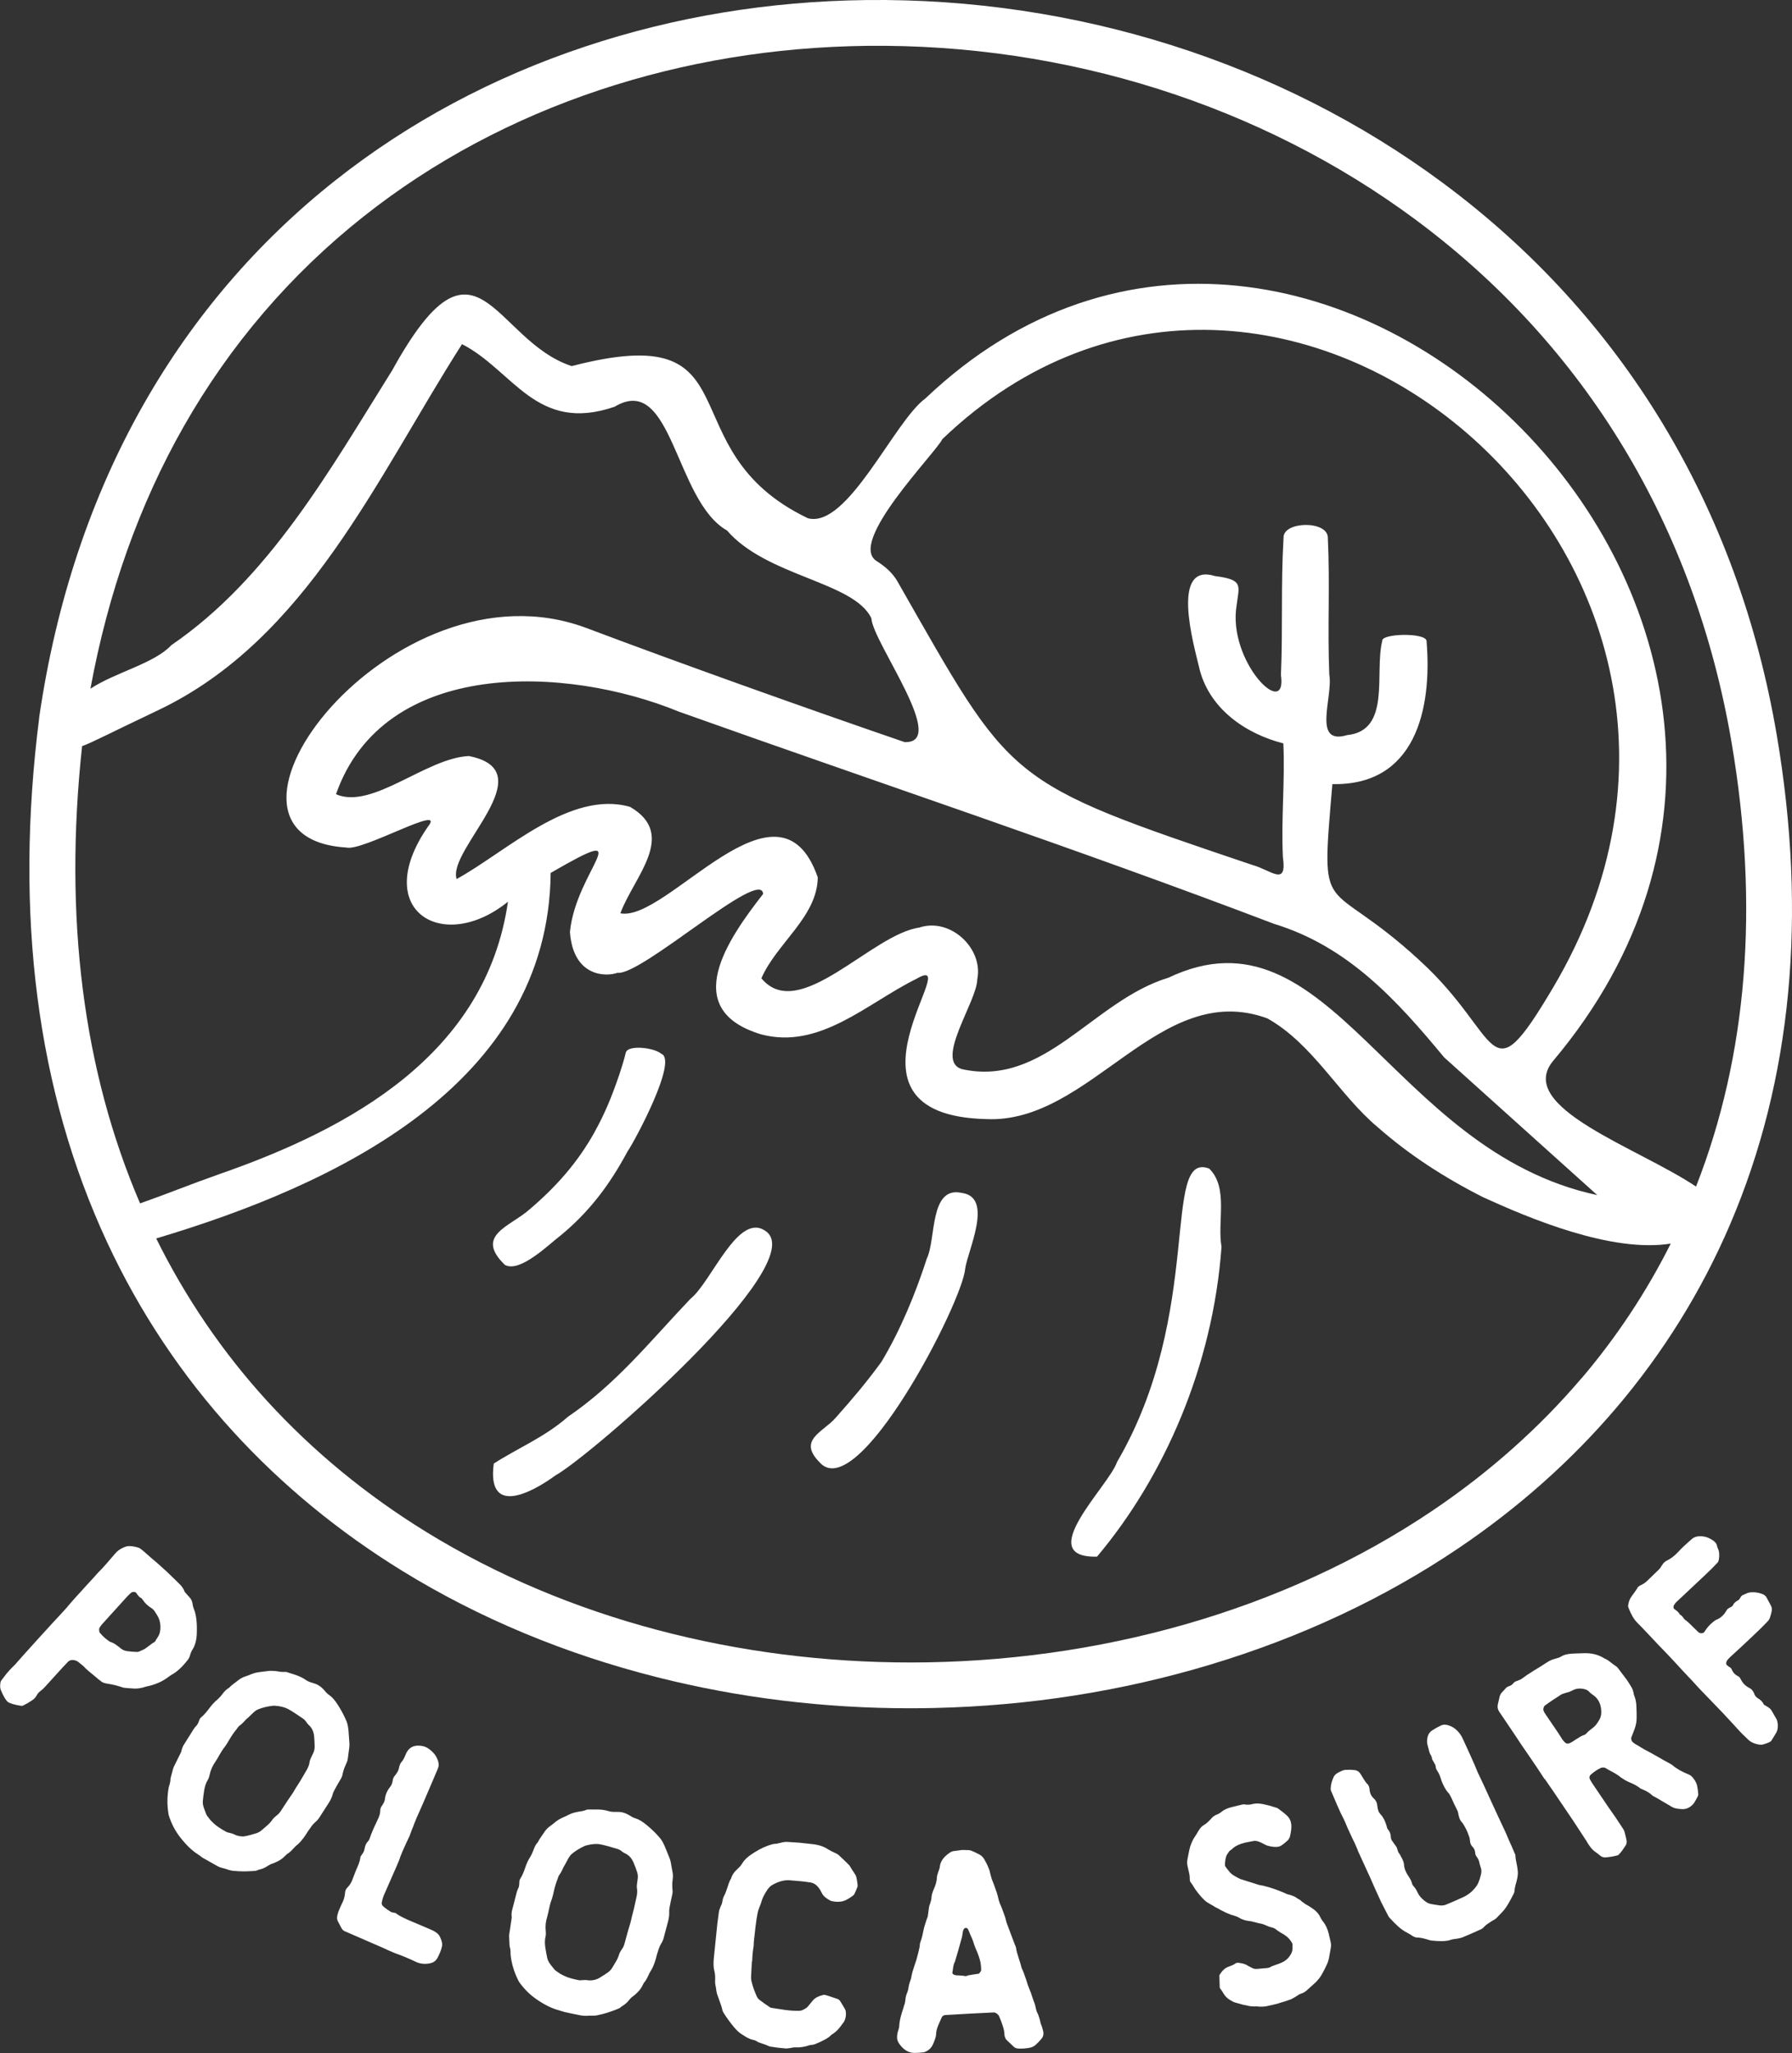
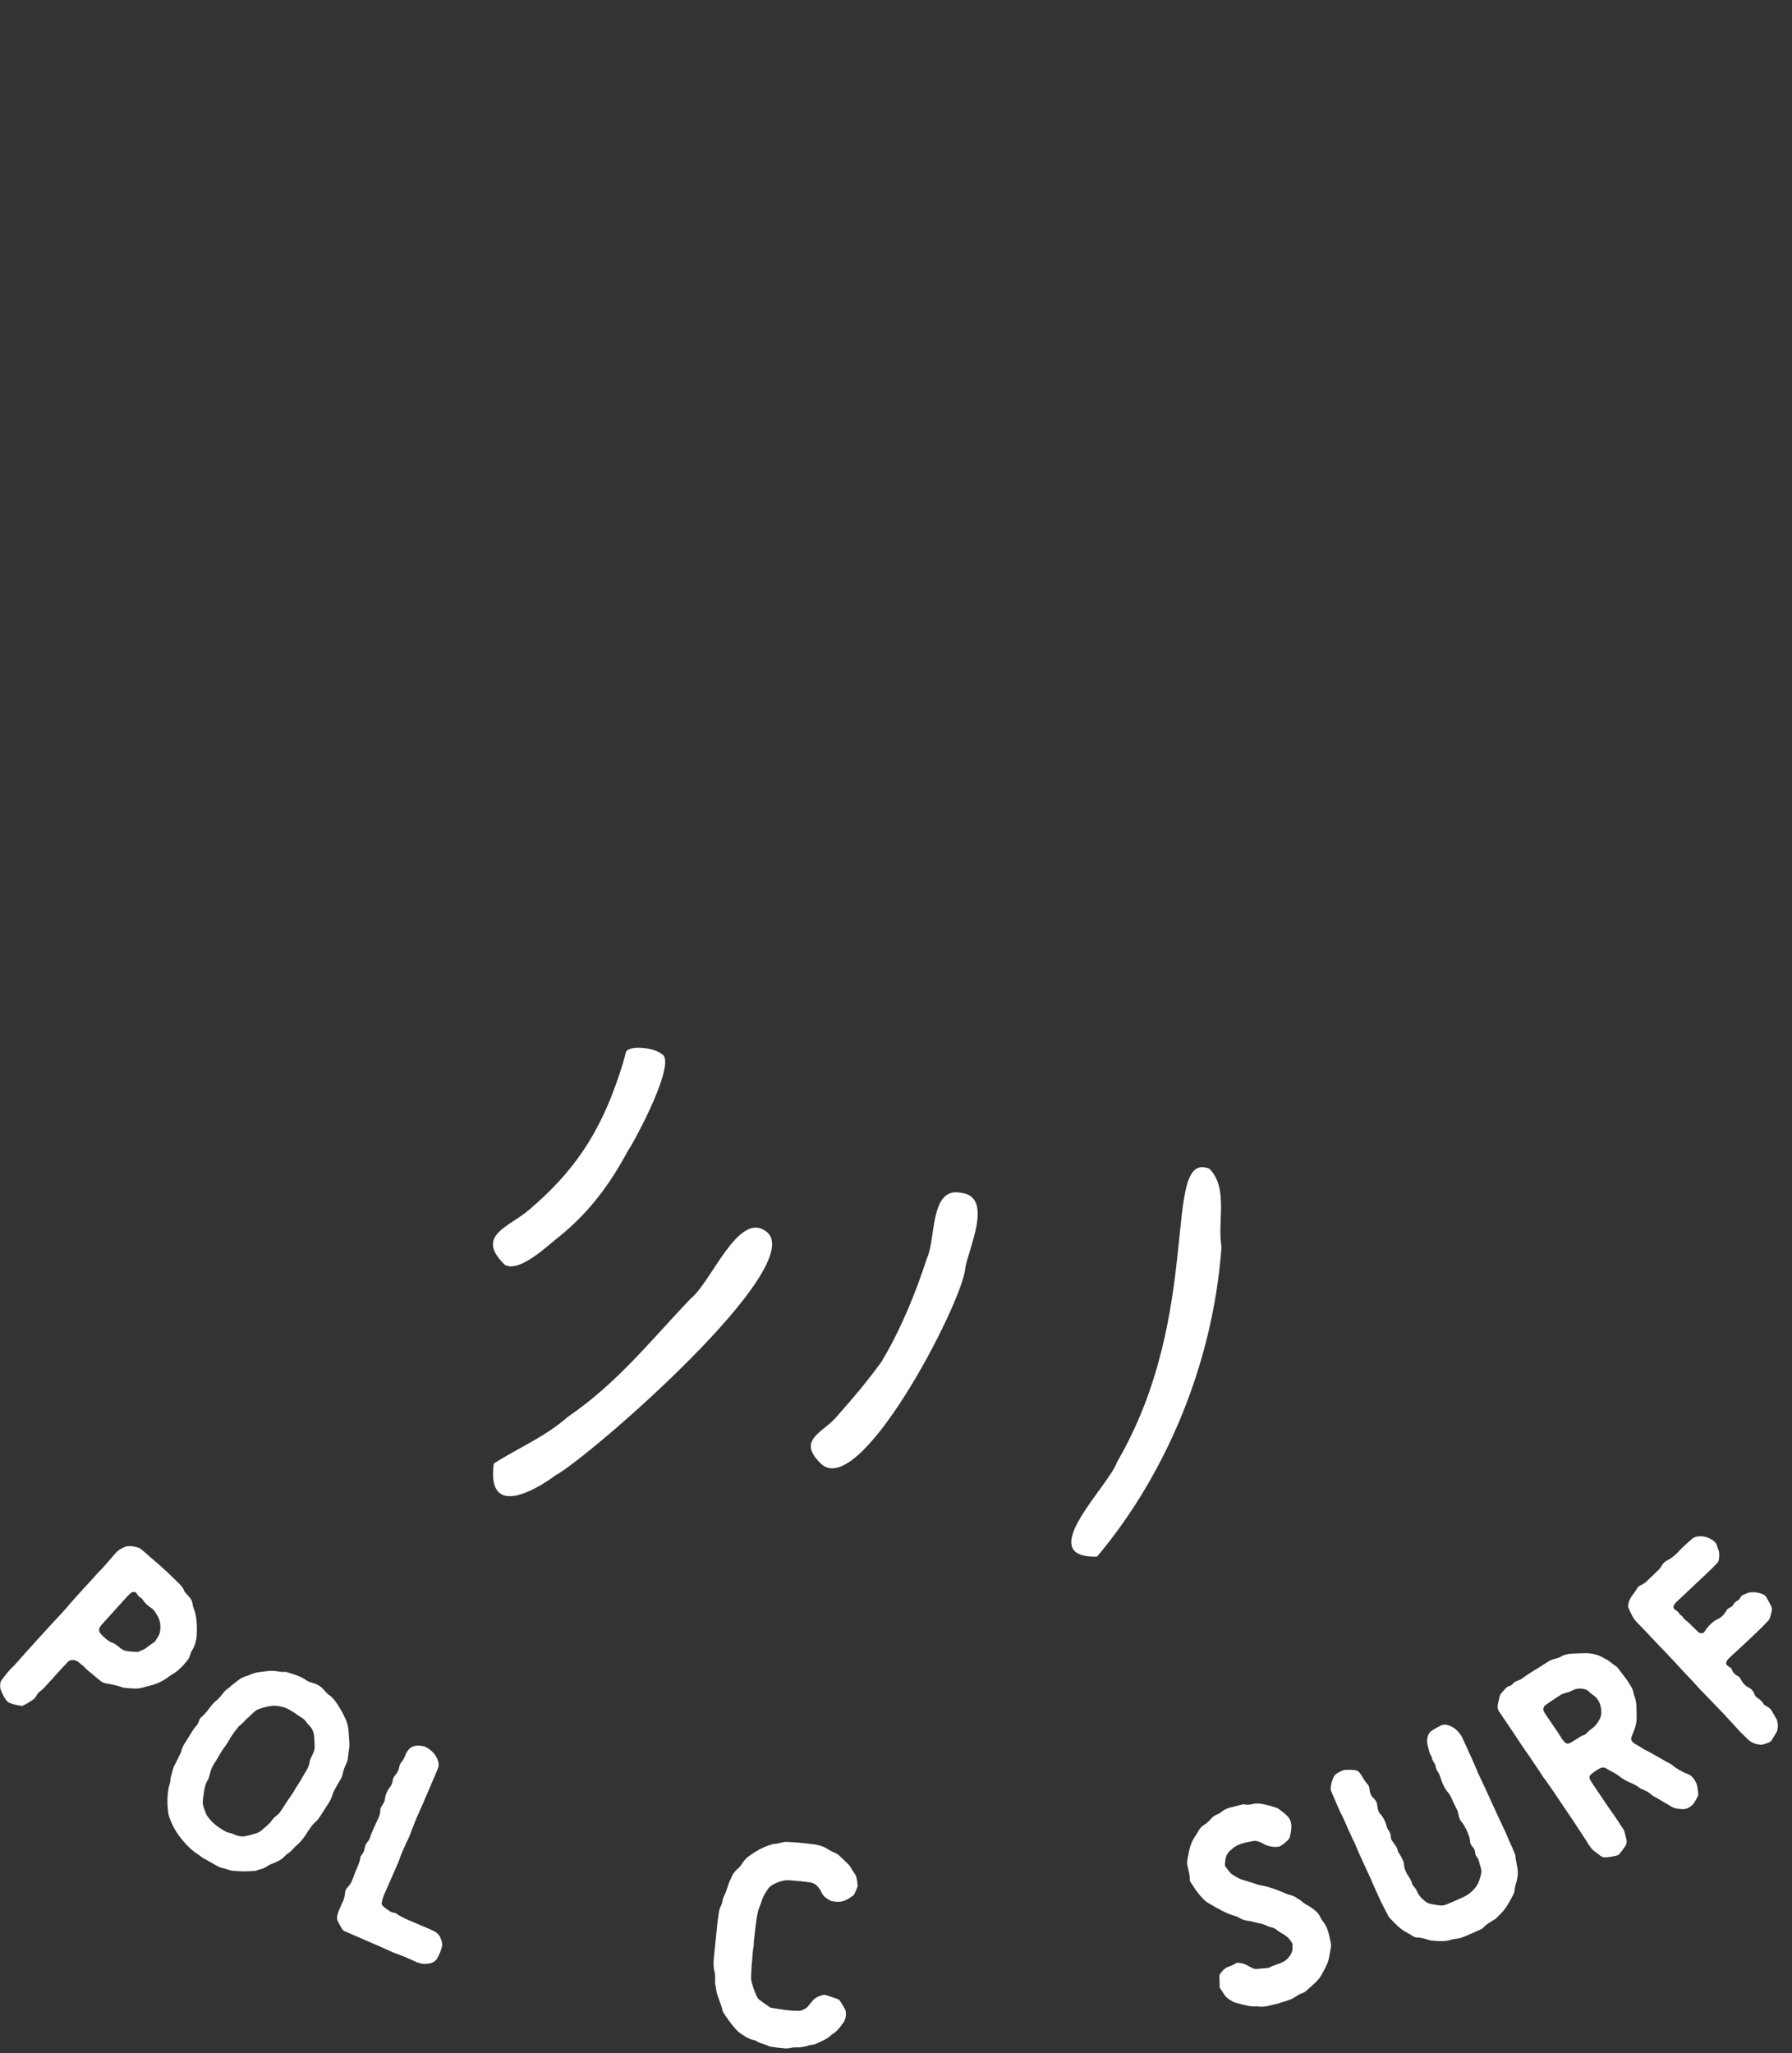
<svg xmlns="http://www.w3.org/2000/svg" viewBox="0 0 358.85 411.12">
  <rect x="0" y="0" width="358.85" height="411.12" fill="#333333" stroke="none" />
  <defs>
    <style>.d{fill:#fff;}</style>
  </defs>
  <g id="a" />
  <g id="b">
    <g id="c">
      <g>
        <g>
          <path class="d" d="M13.55,321.67l1.47-1.68,1.16-1.27,1.13-1.25c1.02-1.09,1.78-1.93,2.29-2.52,.53-.51,1.11-1.13,1.75-1.87l1.69-1.97c.47-.56,1.08-.99,1.8-1.28,.34-.15,.65-.23,.95-.23,.52-.03,1.15,.07,1.91,.3,.16,.04,.34,.15,.56,.31,.27,.21,.51,.42,.73,.61,.61,.56,1.51,1.34,2.68,2.33,.52,.48,1.12,1.02,1.79,1.62l1.74,1.68,.52,.52,.52,.52c.35,.42,.59,.83,.74,1.26l.41,.47,.44,.5c.42,.41,.66,.88,.72,1.39,.05,.38,.13,.69,.23,.95,.51,1.19,.72,2.88,.63,5.08-.05,1.37-.38,2.49-.98,3.37-.13,.21-.24,.5-.35,.87-.12,.46-.31,.84-.59,1.14l-.51,.62-.54,.6c-.66,.65-1.24,1.13-1.75,1.43-.25,.13-.53,.31-.83,.53-1.28,1.01-2.84,1.69-4.67,2.04l-.61,.19-.62,.13c-.38,.05-.7,.08-.96,.07l-.99-.06-.96-.08c-.12-.01-.28-.04-.47-.08l-.45-.16-.95-.27-.94-.21-.47-.08-.47-.08c-.37-.07-.67-.17-.9-.32-.52-.37-1.02-.78-1.51-1.22l-1.13-.93c-.43-.36-.78-.69-1.03-.99l-.51-.42-.49-.39c-.22-.2-.51-.33-.88-.4-.51-.1-.91,0-1.2,.29l-1.11,1.17-3.47,3.82c-.36,.4-.67,.69-.94,.88-.35,.24-.63,.57-.83,.97-.21,.37-.5,.67-.86,.9l-.83,.53-.86,.46c-.17,.11-.36,.15-.59,.11-1.32-.21-2.19-.47-2.6-.78-.41-.34-.88-1.12-1.38-2.34-.17-.35-.2-.89-.08-1.6,.03-.11,.07-.2,.12-.29l1.07-1.4c.42-.5,.82-.94,1.18-1.3,.38-.35,.68-.66,.91-.95,.7-.81,2.12-2.39,4.25-4.74,2.3-2.53,3.77-4.13,4.41-4.8l1.53-1.68Zm8.19,2.14l-1.4,1.54-.19,.27-.17,.24c-.16,.21-.18,.53-.06,.94l.06,.15,.11,.1c.46,.58,1.1,1.15,1.92,1.7,.37,.1,.76,.29,1.17,.57l.51,.36,.51,.42c.45,.34,.94,.53,1.48,.55l.81,.09,.81,.04c.17,.03,.39,0,.64-.11l.58-.26c.22-.1,.41-.19,.56-.29l.45-.33,.45-.33c.38-.31,.69-.53,.93-.64,.08-.06,.16-.14,.22-.24l.14-.27,.19-.27,.17-.29c.37-.55,.53-1.28,.49-2.18-.04-.83-.26-1.53-.65-2.12l-.34-.55c-.23-.4-.51-.71-.85-.92-.68-.42-1.22-.93-1.63-1.53l-.2-.28c-.07-.1-.15-.17-.22-.2-.19-.08-.37-.22-.51-.42l-.19-.22-.17-.25c-.11-.2-.3-.31-.56-.31-.22,0-.41,.05-.56,.18-.43,.37-.96,.91-1.58,1.63l-.76,.84-.79,.87-1.38,1.52Z" />
          <path class="d" d="M40.16,371.69l-.51-.36c-1.18-.74-2.36-1.87-3.54-3.39-1-1.26-1.77-2.72-2.3-4.39l-.07-.3c-.24-1.45-.28-2.88-.11-4.31l.09-.63c.03-.24,.08-.44,.12-.61,.1-.25,.19-.6,.27-1.04l.04-.54,.14-.56,.2-.74,.2-.74,.17-.41,.22-.42,1.23-2.51c.04-.35,.18-.74,.39-1.18l.33-.53,.33-.53,.66-1.05,.66-1.05c.21-.33,.39-.58,.55-.74,.24-.2,.44-.54,.61-1.04,.11-.36,.27-.62,.49-.78,.46-.37,1.01-.99,1.65-1.86,.52-.68,1.01-1.21,1.47-1.58,.18-.15,.4-.37,.67-.66l.37-.46,.39-.49c.31-.35,.64-.62,.98-.81,.2-.22,.46-.46,.79-.71l.84-.64c.55-.46,1.09-.77,1.62-.93,.4-.13,.87-.3,1.42-.54,.44-.15,.85-.26,1.23-.31,.43-.05,1.04-.12,1.83-.23,.45-.07,.98-.06,1.6,0l.44,.06,.47,.08c.35,.04,.66,.05,.94,.03h.29l.97,.32,.97,.31c.71,.25,1.32,.54,1.82,.88,.39,.3,.94,.55,1.66,.74,.81,.22,1.5,.66,2.08,1.3l.5,.58c.21,.22,.41,.39,.59,.5,.59,.4,1.19,1.09,1.8,2.08,.58,.91,1.07,1.83,1.48,2.74,.24,.49,.39,.98,.47,1.46,.09,.46,.14,.98,.17,1.58l.11,1.54c.05,.47,.03,.99-.07,1.56l-.24,1.84c-.04,.21-.09,.4-.16,.59l-.28,.65-.28,.65c-.17,.5-.29,.94-.36,1.33-.02,.13-.07,.27-.14,.43l-.24,.45-.61,1.04-.6,1.09c-.19,.34-.31,.63-.36,.85-.14,.55-.39,1.11-.76,1.69l-2.04,3.17c-.19,.26-.47,.54-.84,.86-.21,.19-.41,.42-.61,.7l-.38,.54-.34,.48-.41,.65-.44,.63c-.38,.51-.73,.91-1.05,1.2l-.58,.5-.51,.54c-.45,.49-.85,.83-1.2,1.02l-.22,.21-.22,.21c-.47,.51-1.16,.96-2.09,1.33l-.73,.27c-.25,.13-.48,.26-.68,.39-.27,.2-.65,.39-1.12,.55l-.58,.16-.56,.21-.73,.06-.71,.03c-.51,.03-.96,.03-1.35,.02l-.8-.03-.78-.06c-.45-.02-.94-.13-1.48-.33l-.43-.14-.45-.11c-.4-.1-.79-.26-1.17-.48l-1.34-.76-1.4-.79-.48-.34Zm19.3-14l.7-1.12,.61-1.04,.65-1.11c.29-.51,.47-.98,.55-1.43,.03-.33,.16-.72,.39-1.18l.39-.83c.17-.36,.25-.75,.26-1.18,0-.64-.04-1.28-.09-1.92-.06-1.05-.43-1.87-1.09-2.46l-.21-.22-.19-.25c-.23-.37-.51-.66-.84-.87-1.2-.84-2.17-1.46-2.9-1.86-.69-.37-1.59-.59-2.7-.66h-.29c-1.12,.12-2.13,.37-3.02,.73-.31,.12-.64,.36-1.01,.71l-.44,.42-.46,.45-.49,.43-.41,.44c-.36,.38-.66,.65-.9,.82-.14,.08-.28,.24-.42,.47l-.68,.87-.6,.88-.73,1.23c-.29,.46-.55,.83-.8,1.14-.2,.28-.48,.71-.82,1.3l-.38,.67-.41,.65c-.57,.82-.95,1.68-1.14,2.57-.1,.48-.24,.86-.41,1.13-.36,.58-.61,1.36-.74,2.35-.08,.5-.16,1.12-.23,1.89-.02,.39,.04,.79,.17,1.18,.12,.36,.26,.75,.43,1.18l.12,.29,.17,.28,.67,.86c.28,.29,.54,.54,.78,.75,.29,.27,.65,.54,1.09,.81l.59,.37,.64,.36c.17,.1,.36,.17,.57,.19,.22,.05,.47,.12,.74,.2l.71,.32c.73,.26,1.46,.3,2.18,.11l.88-.23,.9-.26c.43-.13,.8-.33,1.11-.6l.58-.5,.58-.5c.44-.38,.79-.77,1.04-1.17,.19-.26,.48-.53,.87-.84,.32-.23,.59-.53,.83-.91l1.26-1.93,.62-.91,.58-.85c.2-.36,.44-.77,.73-1.23Z" />
          <path class="d" d="M81.92,367.83l-.03,.07c-.03,.07-.07,.16-.12,.27-.15,.28-.27,.55-.38,.79l-.78,1.74c-.3,.7-.53,1.3-.69,1.82l-.26,.61-.24,.57-2.59,5.9c-.11,.27-.23,.67-.35,1.2-.1,.36-.03,.65,.22,.89,.36,.34,.88,.72,1.55,1.13,.1,.07,.25,.12,.45,.15l.22,.05,.26,.03c.44,.34,.99,.67,1.65,.98l.86,.41,.88,.37,3.57,1.52c.36,.15,.65,.29,.86,.41,.53,.31,.91,.68,1.12,1.11,.22,.49,.35,.89,.4,1.21,.04,.23,.04,.44,0,.64-.17,.78-.48,1.57-.93,2.39-.33,.58-.83,.93-1.53,1.06-1.04,.2-1.99,.08-2.84-.33-1.23-.6-2.62-1.18-4.16-1.73l-1.18-.5-1.17-.54-7.66-3.33c-.29-.12-.52-.34-.68-.65l-.75-1.43c-.15-.33-.16-.74-.03-1.25l.18-.6,.44-1.04,.48-1.03c.2-.42,.35-1.03,.43-1.85,.03-.33,.17-.62,.41-.86,.46-.47,.81-1,1.03-1.59l.35-.92,.34-.89,.29-.67,.27-.64c.2-.53,.32-.99,.36-1.4,.02-.1,.06-.2,.13-.3l.18-.24c.29-.38,.47-.77,.53-1.17,.11-.64,.33-1.12,.65-1.44,.13-.13,.25-.3,.34-.53,.2-.6,.47-1.3,.81-2.08l.96-2.06c.24-.51,.37-1.02,.38-1.55,0-.32,.1-.61,.29-.87,.4-.57,.62-1.05,.65-1.44,.09-.84,.42-1.62,1-2.36,.32-.37,.5-.85,.57-1.43,.06-.32,.19-.61,.41-.86,.22-.28,.38-.5,.48-.67,.16-.25,.26-.5,.32-.74,.1-.62,.3-1.09,.6-1.42,.18-.19,.35-.46,.51-.82l.19-.44,.19-.44c.5-.98,1.26-1.48,2.3-1.49,.61,0,1.13,.08,1.56,.26,.62,.29,1.2,.75,1.73,1.37,.32,.37,.57,.84,.76,1.4,.2,.59,.19,1.11-.03,1.58l-.94,2.22-.95,2.22c-.8,1.89-1.44,3.36-1.91,4.4-.26,.55-.57,1.27-.92,2.16l-.21,.59-.27,.64c-.2,.53-.37,1-.52,1.41l-.05,.02Z" />
-           <path class="d" d="M112.5,402.73l-.59-.19c-1.35-.35-2.82-1.06-4.4-2.15-1.33-.9-2.51-2.05-3.53-3.48l-.16-.27c-.67-1.31-1.14-2.66-1.41-4.07l-.1-.63c-.04-.24-.06-.45-.07-.62,.02-.27,0-.63-.06-1.08l-.13-.52-.04-.58-.03-.76-.03-.76,.04-.44,.08-.47,.41-2.77c-.06-.34-.06-.76,.02-1.24l.15-.6,.16-.6,.31-1.21,.31-1.21c.1-.38,.2-.67,.3-.87,.17-.26,.26-.65,.26-1.18,0-.38,.07-.67,.23-.89,.33-.5,.66-1.25,1-2.28,.28-.81,.59-1.46,.92-1.96,.13-.19,.27-.47,.44-.83l.22-.55,.23-.58c.19-.43,.42-.79,.69-1.07,.12-.27,.3-.58,.54-.92l.6-.87c.38-.61,.8-1.07,1.26-1.38,.34-.24,.73-.55,1.19-.94,.38-.28,.73-.5,1.08-.67,.4-.17,.96-.44,1.67-.78,.4-.2,.91-.36,1.52-.48l.44-.08,.47-.07c.34-.06,.64-.15,.9-.26l.12-.04,.16-.04h2.04c.75,.01,1.42,.11,2.01,.28,.46,.17,1.06,.23,1.8,.2,.84-.04,1.63,.17,2.38,.61l.66,.39c.27,.14,.5,.24,.72,.3,.68,.2,1.46,.68,2.35,1.44,.83,.69,1.58,1.41,2.24,2.16,.38,.4,.67,.82,.89,1.25,.22,.41,.44,.89,.65,1.45l.58,1.43c.19,.43,.33,.93,.41,1.5l.33,1.82c.02,.21,.03,.41,.03,.61l-.07,.7-.07,.7c0,.53,.01,.99,.06,1.38,.02,.13,.02,.28,0,.45l-.09,.51-.26,1.18-.24,1.22c-.07,.38-.1,.69-.08,.92,.03,.56-.04,1.18-.21,1.84l-.97,3.64c-.1,.3-.28,.66-.54,1.07-.14,.24-.26,.53-.37,.85l-.2,.63-.18,.56-.19,.75-.23,.74c-.21,.6-.42,1.09-.64,1.46l-.39,.66-.32,.67c-.28,.61-.56,1.05-.83,1.34l-.14,.27-.14,.27c-.29,.63-.82,1.27-1.58,1.9l-.62,.48c-.2,.2-.38,.39-.53,.58-.2,.28-.5,.57-.9,.87l-.5,.33-.47,.37-.68,.28-.67,.25c-.48,.18-.9,.32-1.28,.43l-.77,.22-.77,.18c-.43,.12-.94,.16-1.51,.14h-.45l-.46,.03c-.41,.02-.83-.01-1.26-.1l-1.51-.31-1.58-.33-.56-.18Zm14.11-19.22l.33-1.28,.26-1.18,.28-1.25c.12-.57,.15-1.08,.09-1.53-.07-.32-.06-.73,.02-1.24l.12-.91c.05-.39,.01-.79-.11-1.2-.2-.6-.42-1.21-.67-1.8-.38-.98-.98-1.65-1.79-2.01l-.27-.14-.26-.18c-.33-.29-.68-.48-1.06-.58-1.4-.43-2.51-.73-3.33-.89-.77-.15-1.69-.08-2.77,.2l-.29,.08c-1.03,.47-1.91,1.01-2.65,1.63-.26,.21-.5,.54-.74,.98l-.29,.53-.3,.57-.33,.56-.25,.54c-.22,.47-.42,.82-.61,1.05-.11,.12-.19,.32-.26,.58l-.38,1.04-.3,1.02-.32,1.39c-.13,.52-.27,.96-.42,1.33-.11,.33-.24,.82-.38,1.49l-.16,.75-.19,.75c-.3,.96-.4,1.89-.3,2.8,.05,.49,.04,.89-.04,1.2-.17,.66-.17,1.48,.01,2.46,.07,.5,.19,1.12,.35,1.87,.1,.38,.28,.74,.52,1.08,.22,.31,.48,.64,.77,.99l.2,.24,.25,.21,.9,.61c.35,.19,.68,.35,.97,.48,.36,.17,.79,.32,1.29,.44l.67,.17,.72,.15c.19,.05,.39,.05,.6,0,.23-.02,.49-.03,.76-.03l.77,.08c.77,.02,1.48-.16,2.11-.56l.77-.48,.78-.52c.37-.26,.66-.56,.88-.91l.4-.66,.39-.66c.3-.5,.51-.98,.63-1.43,.1-.3,.29-.66,.58-1.06,.23-.32,.4-.69,.51-1.12l.61-2.23,.31-1.05,.29-.98c.08-.41,.19-.87,.32-1.39Z" />
          <path class="d" d="M150.56,392.82l-.08,1.54-.08,1.57c0,.2,.02,.41,.05,.63l.16,.64c.22,.81,.52,1.63,.9,2.48,.16,.36,.36,.62,.59,.79,.71,.54,1.33,.97,1.86,1.32,.21,.17,.4,.26,.6,.28l1.38,.21,1.38,.21c1.04,.13,1.97,.18,2.78,.16,.34-.02,.74-.17,1.19-.47,.21-.1,.38-.25,.52-.43l.5-.61,.54-.65c.44-.47,1.11-.81,2.01-1.02,.13-.04,.24-.04,.33,0,.36,.08,.78,.21,1.25,.38l1.25,.42c.21,.07,.39,.2,.52,.38l.51,.82,.5,.86,.06,.15,.06,.15c.14,.8,.03,1.54-.33,2.21l-.09,.14-.12,.14c-.72,1.08-1.48,1.86-2.29,2.32-.36,.38-.84,.73-1.46,1.04l-.81,.4-.84,.36c-.13,.09-.33,.15-.61,.2l-.33,.04-.3,.04c-.99,.35-1.96,.5-2.91,.45-.12-.01-.28,0-.48,.03l-.49,.1-.48,.06c-.2,.03-.37,.04-.52,.02l-1.46-.14-1.45-.21c-.22-.02-.43-.09-.64-.21-.19-.09-.44-.19-.74-.29l-.78-.26-.39-.15-.35-.22c-.3-.15-.57-.24-.78-.26-.36-.08-.76-.25-1.2-.49l-.55-.35-.55-.35c-.44-.29-.91-.74-1.42-1.35-.75-.91-1.4-1.79-1.95-2.65l-.25-.43c-.08-.16-.13-.31-.14-.46-.07-.32-.18-.69-.33-1.1l-.38-1.07-.29-.8c-.09-.3-.15-.57-.18-.79l-.06-.48-.1-.49c-.08-.4-.11-.72-.09-.97,.05-.8,0-1.46-.14-1.96-.18-.66-.22-1.53-.11-2.62l.7-6.85,.15-1.16,.15-1.13c.03-.27,.13-.64,.33-1.11l.24-.53c.07-.19,.11-.37,.13-.54,.1-.55,.24-.97,.42-1.25,.12-.23,.23-.5,.34-.81l.31-.89c.22-.74,.44-1.29,.68-1.66,.19-.67,.6-1.29,1.25-1.87,.22-.2,.45-.43,.69-.71l.56-.83c.37-.48,.85-.92,1.45-1.33,1.16-.8,2.21-1.37,3.15-1.72l.46-.18,.49-.14c.33-.12,.64-.17,.94-.17,.15,0,.31-.04,.49-.1l.49-.1c.43-.13,.87-.19,1.3-.17,.68,.04,1.5,.1,2.45,.16l2.44,.27c1.26,.12,2.3,.44,3.11,.96,.23,.15,.52,.31,.87,.49l.88,.42c.26,.12,.44,.24,.55,.35l1.08,1.02,1.04,1.02c.15,.26,.35,.58,.6,.98l.32,.47,.32,.51c.08,.13,.15,.33,.2,.61l.12,.64,.08,.67c.03,.22,0,.43-.1,.62l-.24,.6-.28,.6c-.09,.19-.24,.34-.45,.47-.34,.26-.71,.5-1.1,.7-.88,.48-1.94,.56-3.19,.24-.89-.45-1.47-.94-1.74-1.46-.22-.46-.45-.84-.66-1.13-.46-.61-1-.97-1.62-1.08-1.26-.2-2.67-.34-4.23-.45-1.05-.08-2.19,.23-3.44,.92-.44,.25-.82,.64-1.14,1.18-.52,.78-.85,1.46-1.01,2.04-.18,.57-.33,.99-.45,1.24-.2,.5-.32,.91-.38,1.25-.15,.75-.28,1.62-.4,2.61l-.29,2.58-.07,.69v.33l-.03,.4c-.15,.82-.25,1.83-.29,3.03Z" />
-           <path class="d" d="M193.29,370.47h.66c.25,.02,.47,.07,.67,.16l.6,.27,.6,.3c.65,.27,1.12,.72,1.42,1.37l.32,.57,.28,.61c.21,.46,.35,.88,.42,1.27,.09,.39,.21,.81,.35,1.27l.49,1.26c.41,1.08,.68,1.93,.8,2.53,.06,.31,.18,.69,.34,1.12l.24,.54,.21,.54,.41,1.12c.16,.41,.28,.78,.34,1.12l.13,.47,.17,.47,1.41,3.75,.2,.47c.08,.19,.12,.35,.13,.47,.07,.49,.24,1.14,.52,1.96l.3,.94c.11,.36,.2,.69,.26,.98,.27,.53,.57,1.31,.91,2.34l.38,1.19c.17,.43,.32,.82,.45,1.15,.11,.22,.22,.53,.33,.94l.17,.47,.17,.51c.19,.43,.35,.96,.47,1.59l.09,.33c.03,.12,.06,.22,.09,.29,.18,.31,.33,.67,.45,1.08l.17,.58,.13,.58,.29,.79,.22,.8c.15,.61,.05,1.12-.3,1.55-.35,.43-.73,.84-1.16,1.22-.33,.31-.72,.51-1.18,.6-.75,.15-1.53,.21-2.34,.17-.39-.03-.69-.15-.89-.36-.53-.49-1.02-.95-1.45-1.37-.08-.07-.14-.16-.2-.28l-.12-.33c-.05-.09-.08-.2-.09-.33,0-.59-.13-1.24-.38-1.96l-.33-.94-.37-.9c-.08-.19-.24-.37-.46-.53-.23-.16-.43-.24-.6-.23l-4.87,.24-4.83,.28c-.37,.02-.63,.21-.78,.58l-.33,.75-.33,.75c-.24,.6-.38,1.14-.41,1.63,0,.37-.09,.75-.24,1.15l-.2,.56-.23,.52c-.29,.62-.76,1.08-1.41,1.38-.21,.11-.43,.17-.65,.17l-.66,.06-.7,.03c-1.12,.07-2.09-.38-2.92-1.34-.26-.31-.45-.58-.58-.82-.08-.14-.15-.35-.21-.61-.04-.44-.01-.88,.09-1.32l.1-.33,.1-.33c.09-.25,.13-.46,.12-.63,.03-.54,.12-1.14,.29-1.81l.25-.89,.29-.89,.13-.48,.16-.45c.08-.37,.13-.7,.14-1l.06-.33,.13-.48,.2-.49c.13-.37,.2-.69,.22-.96,.04-.27,.13-.64,.28-1.11l.2-.56,.12-.59c.08-.47,.26-1.11,.54-1.93,.13-.35,.27-.77,.42-1.26l.35-1.3,.19-.81c.08-.3,.13-.57,.15-.81l.02-.33,.1-.33c.2-.5,.4-1.25,.6-2.26,.06-.32,.15-.69,.28-1.11l.36-1.12,.13-.33,.1-.3,.14-1,.14-1,.13-.41,.13-.37c.11-.35,.17-.62,.19-.81,0-.54,.17-1.18,.5-1.93,.38-.82,.58-1.58,.6-2.26,.01-.29,.11-.68,.28-1.15l.2-.56c.06-.2,.11-.38,.12-.56,.13-1.06,.84-2,2.15-2.84,.19-.11,.4-.18,.61-.21l.84-.11,.84-.11h.66Zm3.18,23.74c0-.81-.17-1.63-.47-2.47l-.29-.79-.33-.76c-.25-.62-.43-1.14-.54-1.55l-.25-.61-.28-.61c-.19-.53-.37-.94-.53-1.22-.03-.02-.06-.05-.11-.07l-.15-.07c-.25-.04-.43,.06-.54,.28-.11,.2-.19,.47-.22,.82l-.06,.41-.09,.41-.67,2.41-.7,2.38c-.16,.3-.28,.67-.36,1.12l-.08,.59-.09,.55s0,.07,.04,.14l.08,.11c.1,.09,.19,.15,.26,.17,.27,.09,.67,.13,1.18,.13l.59,.05,.55,.09c.31-.14,.75-.24,1.31-.31l.66-.1,.66-.1,.21-.26c.09-.1,.15-.19,.17-.26,.04-.08,.07-.17,.06-.3v-.15Z" />
          <path class="d" d="M254.74,401.48l-1.25,.28c-.39,.06-.83,.08-1.31,.06l-.47-.06-.49,.02c-.41-.01-.73-.04-.97-.07-.43-.08-.91-.19-1.46-.31l-1.41-.4c-.21-.04-.51-.18-.87-.4-.66-.37-1.14-.81-1.43-1.31l-.34-.55-.38-.54c-.08-.1-.12-.19-.11-.27l-.07-2.3,.03-.16,.08-.13c.49-.77,1.05-1.27,1.67-1.5l.76-.29c.27-.13,.5-.25,.69-.38,.14-.12,.35-.16,.61-.13,.84,.09,1.46,.29,1.87,.58l.41,.23,.44,.22c.27,.15,.58,.22,.93,.2l1-.09,.97-.08c.29-.03,.5-.08,.61-.13,.3-.19,.71-.36,1.22-.53l.62-.21,.58-.24c.92-.41,1.59-1.09,2.01-2.05,.09-.23,.14-.5,.15-.8v-.8l-.04-.14-.08-.17c-.35-.61-.77-1.09-1.28-1.43l-.47-.32-.5-.28c-.4-.24-.71-.46-.94-.65-.2-.17-.49-.31-.87-.4-.16-.03-.34-.08-.54-.15l-.52-.23c-.46-.2-.83-.33-1.09-.38-.26-.03-.59-.1-.97-.22l-.94-.23c-.27-.05-.59-.1-.96-.15-.35-.06-.75-.19-1.22-.42l-.59-.33c-.23-.09-.42-.16-.59-.21-.96-.24-2.14-.77-3.56-1.59l-.17-.07-.14-.08-.55-.34-.59-.33c-.45-.25-.8-.5-1.04-.74l-.64-.66-.57-.68c-.42-.51-.76-1-1.02-1.46l-.27-.42-.3-.41c-.09-.13-.13-.33-.13-.61,0-.38-.03-.7-.08-.97l-.18-.79-.18-.79c-.1-.45-.11-.89-.03-1.32l.25-1.29c.09-.48,.19-.9,.29-1.26,.25-.75,.51-1.35,.79-1.78l.45-.7,.42-.69c.32-.57,.68-.96,1.08-1.18,.48-.29,.97-.71,1.47-1.29,.3-.36,.65-.62,1.04-.78,.46-.18,.83-.4,1.11-.65,.41-.34,1-.62,1.78-.84l2.21-.54c.24-.07,.45-.08,.64-.03,.5,.09,1.04,.05,1.6-.11,.62-.15,1.37-.12,2.27,.09,.54,.1,1.26,.3,2.19,.6l.33,.1c.11,.04,.2,.1,.27,.15l.92,.69c.33,.26,.61,.51,.86,.75,.48,.45,.76,1.03,.83,1.75,.07,.61-.03,1.47-.31,2.56l-.08,.13-.08,.14-.08,.14-.11,.14c-.62,.58-1.13,.98-1.53,1.19l-.31,.12c-.62,.12-1.38,.06-2.26-.2-.11-.02-.25-.08-.43-.18l-.44-.22-.44-.22-.43-.18c-.37-.13-.68-.18-.96-.15l-1.3,.25c-.48,.09-.9,.19-1.24,.31-.86,.29-1.51,.68-1.96,1.16l-.25,.18c-.13,.09-.21,.16-.24,.22-.26,.35-.43,.63-.53,.83-.2,.56-.3,1.2-.3,1.91,0,.12,.05,.23,.12,.31l.3,.41,.29,.37c.3,.42,.7,.78,1.21,1.07l.59,.33,.58,.29,3.71,1.17c1.38,.22,3.03,.73,4.96,1.54l.31,.14,.31,.14c.23,.09,.43,.14,.62,.17,.33,.09,.68,.23,1.07,.42l.47,.32,.5,.28c.28,.28,.67,.57,1.16,.89l.63,.36,.61,.4c.78,.52,1.3,1.07,1.57,1.65,.2,.43,.42,.79,.69,1.1,.47,.6,.83,1.38,1.07,2.32l.19,.82,.18,.79c.12,.45,.14,.87,.05,1.28l-.34,1.92c-.13,.62-.3,1.14-.52,1.55l-.31,.66-.35,.67c-.26,.51-.52,.92-.76,1.24l-.43,.5c-.15,.19-.3,.35-.44,.46l-.73,.66-.73,.66c-.44,.43-.89,.71-1.36,.84l-.31,.12-.84,.54c-.33,.19-.61,.35-.86,.47-.32,.12-.74,.26-1.25,.43l-.63,.18-.7,.23c-.33,.09-.72,.19-1.17,.29Z" />
          <path class="d" d="M271.91,370.53c-.14-.36-.36-.87-.65-1.51l-.41-.82-.38-.83-.66-1.43-.36-.88-.4-.87c-.36-.67-.79-1.57-1.28-2.72l-.59-1.38-.59-1.38c-.09-.15-.13-.35-.12-.63,.04-.8,.26-1.6,.67-2.4l.1-.13,.1-.13c.22-.23,.57-.46,1.06-.68,.48-.25,.87-.36,1.18-.34,.55-.04,1.08-.02,1.59,.04,.56,.04,.98,.3,1.28,.78l.33,.54,.33,.54c.25,.42,.51,.76,.78,1.01,.16,.17,.27,.45,.35,.85l.02,.31,.06,.3c.1,.46,.29,.83,.55,1.12,.19,.18,.34,.34,.46,.47,.22,.3,.36,.58,.41,.82l.15,.94c.09,.5,.26,.87,.52,1.13,.51,.52,.91,1.25,1.2,2.19l.07,.25,.06,.21c.03,.18,.09,.32,.2,.43,.35,.41,.54,.88,.57,1.43-.01,.33,.08,.62,.28,.88l.45,.64c.2,.26,.35,.47,.45,.64l.1,.31,.09,.28c.07,.26,.15,.45,.26,.57,.12,.13,.22,.31,.33,.54l.31,.58c.21,.41,.34,.8,.37,1.16,.03,.77,.39,1.64,1.07,2.61,.29,.46,.46,.83,.52,1.13,.04,.2,.13,.38,.29,.55,.32,.34,.6,.77,.84,1.31,.27,.6,.75,1.16,1.42,1.69,.42,.32,.79,.51,1.11,.58l.75,.14,.78,.12c.56,.12,1.08,.1,1.54-.06,.93-.37,2.1-.88,3.5-1.52,.98-.45,1.8-1.09,2.46-1.93,.31-.38,.52-.74,.64-1.06,.17-.4,.33-.9,.48-1.51,.15-.55,.13-1.07-.06-1.54-.12-.38-.21-.68-.26-.93-.06-.37-.24-.75-.52-1.13-.21-.28-.31-.57-.31-.86-.05-.46-.22-.84-.52-1.13-.32-.34-.48-.71-.5-1.1-.03-.42-.09-.72-.18-.92l-.16-.45-.17-.45-.26-.57-.31-.58c-.21-.41-.45-.76-.72-1.04-.19-.24-.35-.62-.48-1.15l-.13-.63c-.05-.22-.12-.41-.23-.58l-.55-1.12-.53-1.17-.29-.55c-.1-.22-.22-.4-.36-.52-.67-.77-1.23-1.89-1.67-3.38-.12-.32-.31-.69-.58-1.1-.17-.25-.26-.54-.28-.88-.03-.18-.11-.36-.26-.57l-.23-.42-.22-.38c0-.22-.07-.47-.22-.75l-.2-.35-.13-.38c-.13-.53-.24-.94-.32-1.22-.18-.56-.18-1.18,0-1.85,.17-.56,.48-.97,.93-1.23l.82-.5,.85-.43c.37-.19,.77-.25,1.22-.15,.63,.14,1.19,.41,1.69,.8,.69,.57,1.2,1.24,1.52,2l.75,1.63,.76,1.67c.64,1.4,1.12,2.51,1.44,3.33l1.31,2.78,1.29,2.83c1.12,2.44,1.98,4.3,2.59,5.58,.3,.59,.66,1.41,1.08,2.45l.56,1.23,.51,1.21,.14,.3c.05,.11,.08,.22,.1,.32,0,.37,.08,.89,.22,1.55l.15,.78,.1,.76c.05,.52,0,1.04-.12,1.59l-.15,.63-.17,.6c-.13,.49-.2,.89-.21,1.22-.02,.2-.08,.4-.2,.62l-.47,.9-.51,.92c-.37,.65-.76,1.21-1.17,1.66l-1.09,1.14c-.18,.19-.33,.33-.46,.41l-.64,.37-.59,.39c-.44,.28-.8,.58-1.08,.9-.09,.1-.22,.19-.39,.3l-.43,.2c-1.15,.53-2.31,1.03-3.46,1.5l-.46,.13-.48,.1-.61,.08c-.25,.04-.46,.08-.63,.13-.53,.19-1.16,.29-1.88,.29l-.93-.02-.96-.08c-.27,0-.68-.11-1.22-.29-.75-.22-1.36-.33-1.84-.33-.27,0-.57-.11-.91-.31l-.51-.33c-.22-.14-.41-.24-.55-.31-.59-.29-1.2-.71-1.82-1.26l-.79-.76-.78-.81c-.15-.15-.27-.3-.38-.47l-.74-1.44-.72-1.4-1.11-2.43-1.08-2.45-2.5-5.46Z" />
          <path class="d" d="M309.29,356.23l-1.49-2.26-1.52-2.24c-1.2-1.72-2.15-3.13-2.85-4.22l-1.6-2.37-1.62-2.4c-.3-.44-.39-.95-.26-1.5l.3-1.26,.03-.15,.03-.15c.12-.35,.28-.61,.47-.81l.67-.72c.19-.25,.44-.42,.76-.51,.34-.11,.6-.29,.79-.53,.19-.25,.44-.42,.76-.51l.46-.18c.17-.05,.31-.12,.44-.21,.64-.49,1.48-1.06,2.52-1.7l1.28-.78,1.26-.81c.57-.38,1.14-.64,1.73-.77,.55-.14,.95-.29,1.2-.46,.44-.3,1.16-.49,2.14-.56l1.25-.05,1.3-.04c1.52-.02,2.83,.33,3.94,1.05,.36,.14,.76,.38,1.2,.73l.57,.45,.58,.4c.16,.1,.3,.25,.44,.45l.86,1.14,.88,1.17c.26,.38,.6,.92,1.01,1.62,.1,.2,.2,.5,.3,.9l.09,.47,.16,.43c.15,.4,.25,.92,.31,1.56,.05,1.12,.07,1.97,.06,2.57,0,.74-.13,1.46-.39,2.17l-.33,.89-.36,.91c-.04,.12-.02,.27,.04,.46,.05,.2,.13,.34,.24,.42,.25,.24,.65,.5,1.19,.78l.61,.38,.59,.35c.62,.31,1.47,.78,2.53,1.38l1.23,.71,1.26,.69,.29,.16,.26,.18c.84,.73,1.95,1.35,3.3,1.88,.33,.13,.64,.41,.95,.82,.38,.51,.61,.99,.7,1.43,.1,.46,.18,.98,.22,1.57,.03,.22-.01,.42-.12,.61l-.37,.69c-.14,.27-.28,.5-.42,.68-.64,.76-1.37,1.13-2.2,1.13-.33-.01-.64-.04-.94-.08-.48-.06-.89-.18-1.22-.37l-.97-.58-.95-.55c-.8-.49-1.45-.86-1.95-1.11-.29-.3-.68-.59-1.15-.86l-.65-.31-.63-.28c-.55-.46-1.28-.87-2.21-1.24-.24-.1-.53-.24-.87-.43l-.4-.26-.38-.23c-.38-.34-.91-.69-1.61-1.08l-.84-.45-.81-.47c-.37-.07-.69-.04-.94,.11-.6,.29-1.21,.7-1.82,1.23-.38,.32-.43,.7-.14,1.16l.32,.54,1.6,2.37,1.62,2.4,1.53,2.19,1.49,2.26c.12,.18,.22,.38,.28,.61,.17,.65,.3,1.16,.37,1.52,.12,.48,.06,.89-.18,1.23l-.62,.91c-.24,.34-.48,.62-.71,.84l-.13,.13-.14,.05-.61,.15-.63,.12c-.47,.08-.9,.13-1.27,.15-.33-.01-.62-.11-.87-.3l-.76-.59c-.33-.22-.58-.42-.76-.59-.23-.2-.46-.48-.71-.85l-.31-.45-.3-.51-1.3-1.99-1.3-1.99-1.17-1.73-1.15-1.7-1.7-2.52-1.73-2.5-.03,.02Zm1.83-10.57l.88,1.3,.87,1.36c.19,.28,.4,.51,.63,.68,.18,.14,.39,.18,.61,.12,.13-.03,.28-.09,.46-.18l.41-.24,.52-.35,.54-.32c.42-.29,.81-.49,1.14-.6,.2-.05,.38-.17,.52-.35,.18-.21,.41-.42,.68-.63l.78-.62c.21-.17,.42-.4,.63-.7l.26-.4,.23-.38c.34-.58,.45-1.31,.34-2.18-.16-1.28-.75-2.24-1.77-2.87-.11-.07-.27-.2-.48-.38l-.22-.25-.25-.18c-.12-.09-.31-.17-.56-.24-.82-.21-1.56-.17-2.21,.13l-.84,.39c-.36,.12-.67,.21-.92,.27-.33,.08-.63,.2-.89,.38l-1.6,1.04c-.61,.41-1.13,.78-1.56,1.1-.09,.09-.16,.22-.21,.41-.07,.2-.08,.35-.04,.47l.1,.28,.15,.29,1.79,2.64Z" />
          <path class="d" d="M337.09,334.69l-1.71-1.87c-1.37-1.46-2.49-2.63-3.36-3.52l-2.08-2.21c-.85-.91-1.56-1.64-2.11-2.19-.65-.66-1.24-1.67-1.75-3.03l-.05-.16v-.16c.06-.55,.21-1.06,.47-1.54l.35-.53,.38-.51c.32-.44,.56-.79,.71-1.07l.08-.13,.16-.1,.11-.1,.13-.07c.56-.26,1.01-.55,1.35-.87l2.32-2.24c.27-.25,.52-.59,.76-1.01,.22-.37,.53-.67,.93-.88,.79-.37,1.55-.96,2.28-1.74,.59-.66,1.52-1.53,2.8-2.64,.37-.32,.87-.48,1.49-.5,1.04-.04,2.02,.31,2.95,1.05l.23,.24,.17,.24c.05,.09,.09,.2,.12,.34l.07,.29,.12,.29c.28,.58,.34,1.32,.19,2.23-.04,.24-.12,.43-.22,.56-.66,.72-1.49,1.55-2.49,2.49l-5.87,5.52-.19,.23-.19,.28c-.09,.12-.13,.27-.12,.46,.01,.19,.08,.32,.22,.4,.56,.38,.92,.75,1.08,1.09,.21,.08,.41,.25,.61,.54l.22,.29c.1,.14,.2,.23,.3,.27,.22,.16,.46,.37,.73,.62l.7,.69,1.13,1.1,.13,.08,.15,.06c.14,.07,.3,.09,.49,.04,.21-.03,.34-.1,.4-.22,.54-.85,1.1-1.49,1.66-1.92l.37-.3c.16-.12,.3-.2,.42-.25,.86-.34,1.54-.98,2.05-1.93,.07-.14,.19-.25,.35-.33l.19-.12,.24-.12,.26-.15c.11-.1,.18-.18,.21-.25,.13-.36,.5-.71,1.12-1.05,.14-.1,.27-.27,.38-.51,.11-.2,.25-.35,.43-.45l.89-.39c.33-.15,.76-.21,1.28-.19,.5,0,1.02,.09,1.57,.28,.46,.13,.8,.37,1.02,.7l.47,.87,.44,.84c.2,.35,.24,.77,.12,1.25-.08,.38-.2,.79-.35,1.23-.08,.21-.18,.39-.33,.56-.79,.84-1.77,1.82-2.97,2.94l-2.32,2.18-2.37,2.18c-.3,.28-.51,.53-.62,.73-.07,.14-.11,.29-.12,.46,.01,.19,.07,.32,.17,.39l.25,.21,.25,.16c.22,.13,.37,.29,.45,.48,.24,.61,.67,1.07,1.28,1.36,.2,.11,.35,.26,.43,.45l.15,.26c.39,.74,.92,1.26,1.58,1.58,.49,.24,.84,.62,1.03,1.14,.14,.44,.4,.76,.77,.98,.56,.35,.93,.72,1.11,1.12l.1,.16,.13,.08,.36,.22,.33,.19c.27,.18,.47,.36,.61,.54l.57,.98,.54,.95c.1,.21,.17,.52,.23,.94,.04,.8-.09,1.41-.39,1.83l-.41,.69-.44,.71c-.11,.17-.27,.3-.48,.4-.28,.13-.68,.27-1.21,.43-.26,.08-.58,.08-.96,0-.91-.15-1.66-.53-2.25-1.16l-1.03-.99c-.38-.41-.71-.76-.98-1.04l-.98-1.09-.98-1.04c-.52-.58-1.12-1.23-1.81-1.92l-1.83-1.9c-1.52-1.55-2.65-2.75-3.39-3.6-.52-.55-1.12-1.19-1.81-1.92Z" />
        </g>
        <g>
-           <path class="d" d="M355.79,147.14h0c-7.78-45.64-30.91-83.86-66.9-110.54C256.4,12.51,215.41-.48,173.47,.01c-19.46,.23-38.37,3.35-56.22,9.29-18.52,6.16-35.37,15.18-50.08,26.81-15.56,12.31-28.46,27.36-38.35,44.74-10.54,18.52-17.59,39.62-20.96,62.71v.08c-5.03,39.55-.46,74.92,13.6,105.13,6.45,13.88,14.93,26.62,25.19,37.86,9.75,10.69,21.17,20.09,33.94,27.95,15.37,9.46,32.55,16.62,51.06,21.29,16.34,4.12,33.33,6.2,50.57,6.2,1.67,0,3.34-.02,5.01-.06,18.9-.44,37.45-3.36,55.13-8.68,18.17-5.47,34.9-13.31,49.73-23.33,11.97-8.08,22.59-17.53,31.57-28.08,9.42-11.07,17.09-23.42,22.78-36.71,12.37-28.87,15.51-61.87,9.35-98.08Zm-339.35,2.26c1.61-.51,5.53-2.58,15.18-7.16,29.86-14.19,43.88-46.69,60.9-73.33,10.28,5.27,14.86,17.94,30.57,12.53,11.58-6.97,12.02,18.87,22.5,24.79,7.96,9.24,25.41,10.24,28.9,17.57,.29,4.88,15.6,25.15,6.65,24.8-20.58-7.07-45-15.8-63.77-22.87-38.78-14.45-81.29,41.92-48.02,43.98,3.24,.85,20.27-9.03,16.31-4.13-11.52,16.71,3,25.55,16.06,14.98-4.4,30.46-31.37,45.37-57.88,54.58-6.25,2.21-9.75,3.7-15.79,5.83-11.42-26.57-15.31-57.33-11.61-91.57Zm167.73,36.33c-9.62,1.27-24.15,19.28-31.7,10.17,3.01-7,11.19-12.28,11.29-20.21-7.8-22.51-30.21,9.06-39.53,7.19,2.66-7.25,11.54-15.75,1.94-21.31-12.02-3.44-24.79,9-34.73,14.45-1.93-5.95,17.77-21.65,2.44-24.63-8.59,.4-19.34,10.81-26.6,7.65,9.62-27.38,46.17-25.78,68.69-16.53,40.06,14.29,78.9,27.16,119.15,42.48,14.87,4.54,24.61,15.32,34.07,26.74l30.66,27.58c-41.44-8.87-53.45-58.93-85.85-43.54-15.15,4.59-24.82,22.02-41.4,18.31-5.52-1.68,3.07-13.56,3.1-17.99,1.25-6.15-5.34-12.37-11.53-10.38Zm100.14,6.61c-19.24-17.71-19.93-6.97-17.5-35.33,16.51,.35,20.01-14.79,18.86-28.63-.04-1.76-9.11-1.55-8.87-.05-1.61,6.39,1.84,17.97-7.04,18.87-7.1,2.12-2.76-7.69-3.57-12.13-.38-9.61,.16-17.8-.29-27.42-.05-3.49-9.03-3.28-8.87,.05-.56,9.61-.12,17.86-.52,27.46,1.32,9.27-10.77-2.7-8.87-13.99,.49-3.95,1.43-5.09-4.36-5.82-8.9-2.77-4.28,13.59-3.23,17.97,1.82,8.51,9.37,13.61,16.94,15.54,.35,7.4-.46,15.15-.09,22.77,.86,6-2.32,2.63-6,1.61-49.98-16.87-47.97-16.2-71.21-56.86-.98-1.71-2.5-2.99-4.16-4.04-5.87-3.75,11.78-21.55,13.18-24.41,66.82-64,172.89,24.49,122.28,109.86-13.31,22.45-9.99,9.75-26.68-5.44Zm-8.77-49.59c.07-.12,.14-.24,.22-.35l-.19,.37c-.1-.05-.12-.07-.03-.02Zm2.92,1.62c.15,.07,.29,.15,.43,.24,1.34,.74,.67,.37-.43-.24Zm38.23,131.62c-8.44,9.92-18.44,18.81-29.72,26.43-30.01,20.26-67.36,30.48-104.64,30.48-34.32,0-68.57-8.66-96.93-26.11-12.04-7.41-22.79-16.26-31.97-26.32-8.87-9.72-16.29-20.64-22.15-32.48,35.58-10.61,78.58-30.65,78.99-73.19,18.21-10.55,5.07-.64,3.86,11.82,.66,9.14,7.4,8.97,9.49,8.18,4.78,.68,28.83-21.18,29.2-15.8-7.03,9.02-16.92,23.13-.42,28.12,11.76,3.14,21.25-6.25,31.07-11.09,10.42-6.13-18.9,27.26,14.01,28.06,20.95,.99,34.66-28.12,56.32-20.16,9.16,5.15,14.38,15.35,22.11,21.8,6.32,5.56,13.35,10.1,21.15,14.04,9.13,4.16,25.65,11.16,37.51,9.25-4.84,9.65-10.82,18.7-17.87,26.99Zm22.95-38.38c-11.56-7.79-36.34-15.88-28.62-25.18C384.46,125.2,262.61,6.3,185.33,79.77c-6.28,4.55-15.56,26.11-23.54,24.01-28.83-13.81-9.65-40.25-47.31-30.47-15.83-5.23-18.96-29.92-35.92,.81-12.4,19.8-24.57,41.62-44.26,55.08-3.42,3.68-11.28,5.45-16.19,8.71,3.53-19.23,9.79-36.88,18.69-52.53,9.3-16.35,21.43-30.5,36.07-42.08,13.87-10.97,29.78-19.48,47.28-25.3,16.94-5.63,34.92-8.6,53.43-8.82,39.95-.47,78.96,11.88,109.85,34.78,34.05,25.25,55.95,61.46,63.32,104.72h0c5.58,32.77,3.17,62.66-7.12,88.93Z" />
          <path class="d" d="M153.44,246.61c-5.56-4.28-10.95,10.13-15.18,13.47-8.11,8.53-14.81,17.01-24.55,23.63-4.56,4.04-10.12,6.31-14.83,9.36-1.4,10.47,7.25,6.09,12.37,2.36,7.22-4.04,51.06-42.23,42.19-48.83Z" />
          <path class="d" d="M192.62,238.88c-6.53-1.49-5.15,9.29-7.01,13.1-2.27,7.02-5.28,14.36-9.13,20.76-3.15,4.29-5.61,7.18-9.14,11.16-2.48,2.87-7.66,4.4-3.25,8.88,7.6,8.81,28.59-31.88,29.18-38.68,.51-3.71,5.76-14.33-.63-15.22Z" />
          <path class="d" d="M242.16,234.01c-9.7-3.74-.93,28.74-18.48,58.76-1.59,4.77-16.96,19.24-4,18.94,13.35-15.86,23.2-38.04,24.93-62.04-.89-5.06,1.44-11.79-2.45-15.66Z" />
          <path class="d" d="M112.27,247.39c5.76-4.75,9.82-10.16,13.37-16.78,1.56-2.26,10.15-18.35,6.79-19.59-1.41-1.25-6.61-1.84-7.11-.28-.31,1.43-.87,3.05-1.3,4.44-1.55,4.49-2.79,7.59-5.01,11.61-3.38,6.06-7.71,10.91-12.94,15.36-3.89,3.49-11.13,5.18-4.96,11.14,3.03,1.65,8.86-4.17,11.14-5.89Z" />
        </g>
      </g>
    </g>
  </g>
</svg>